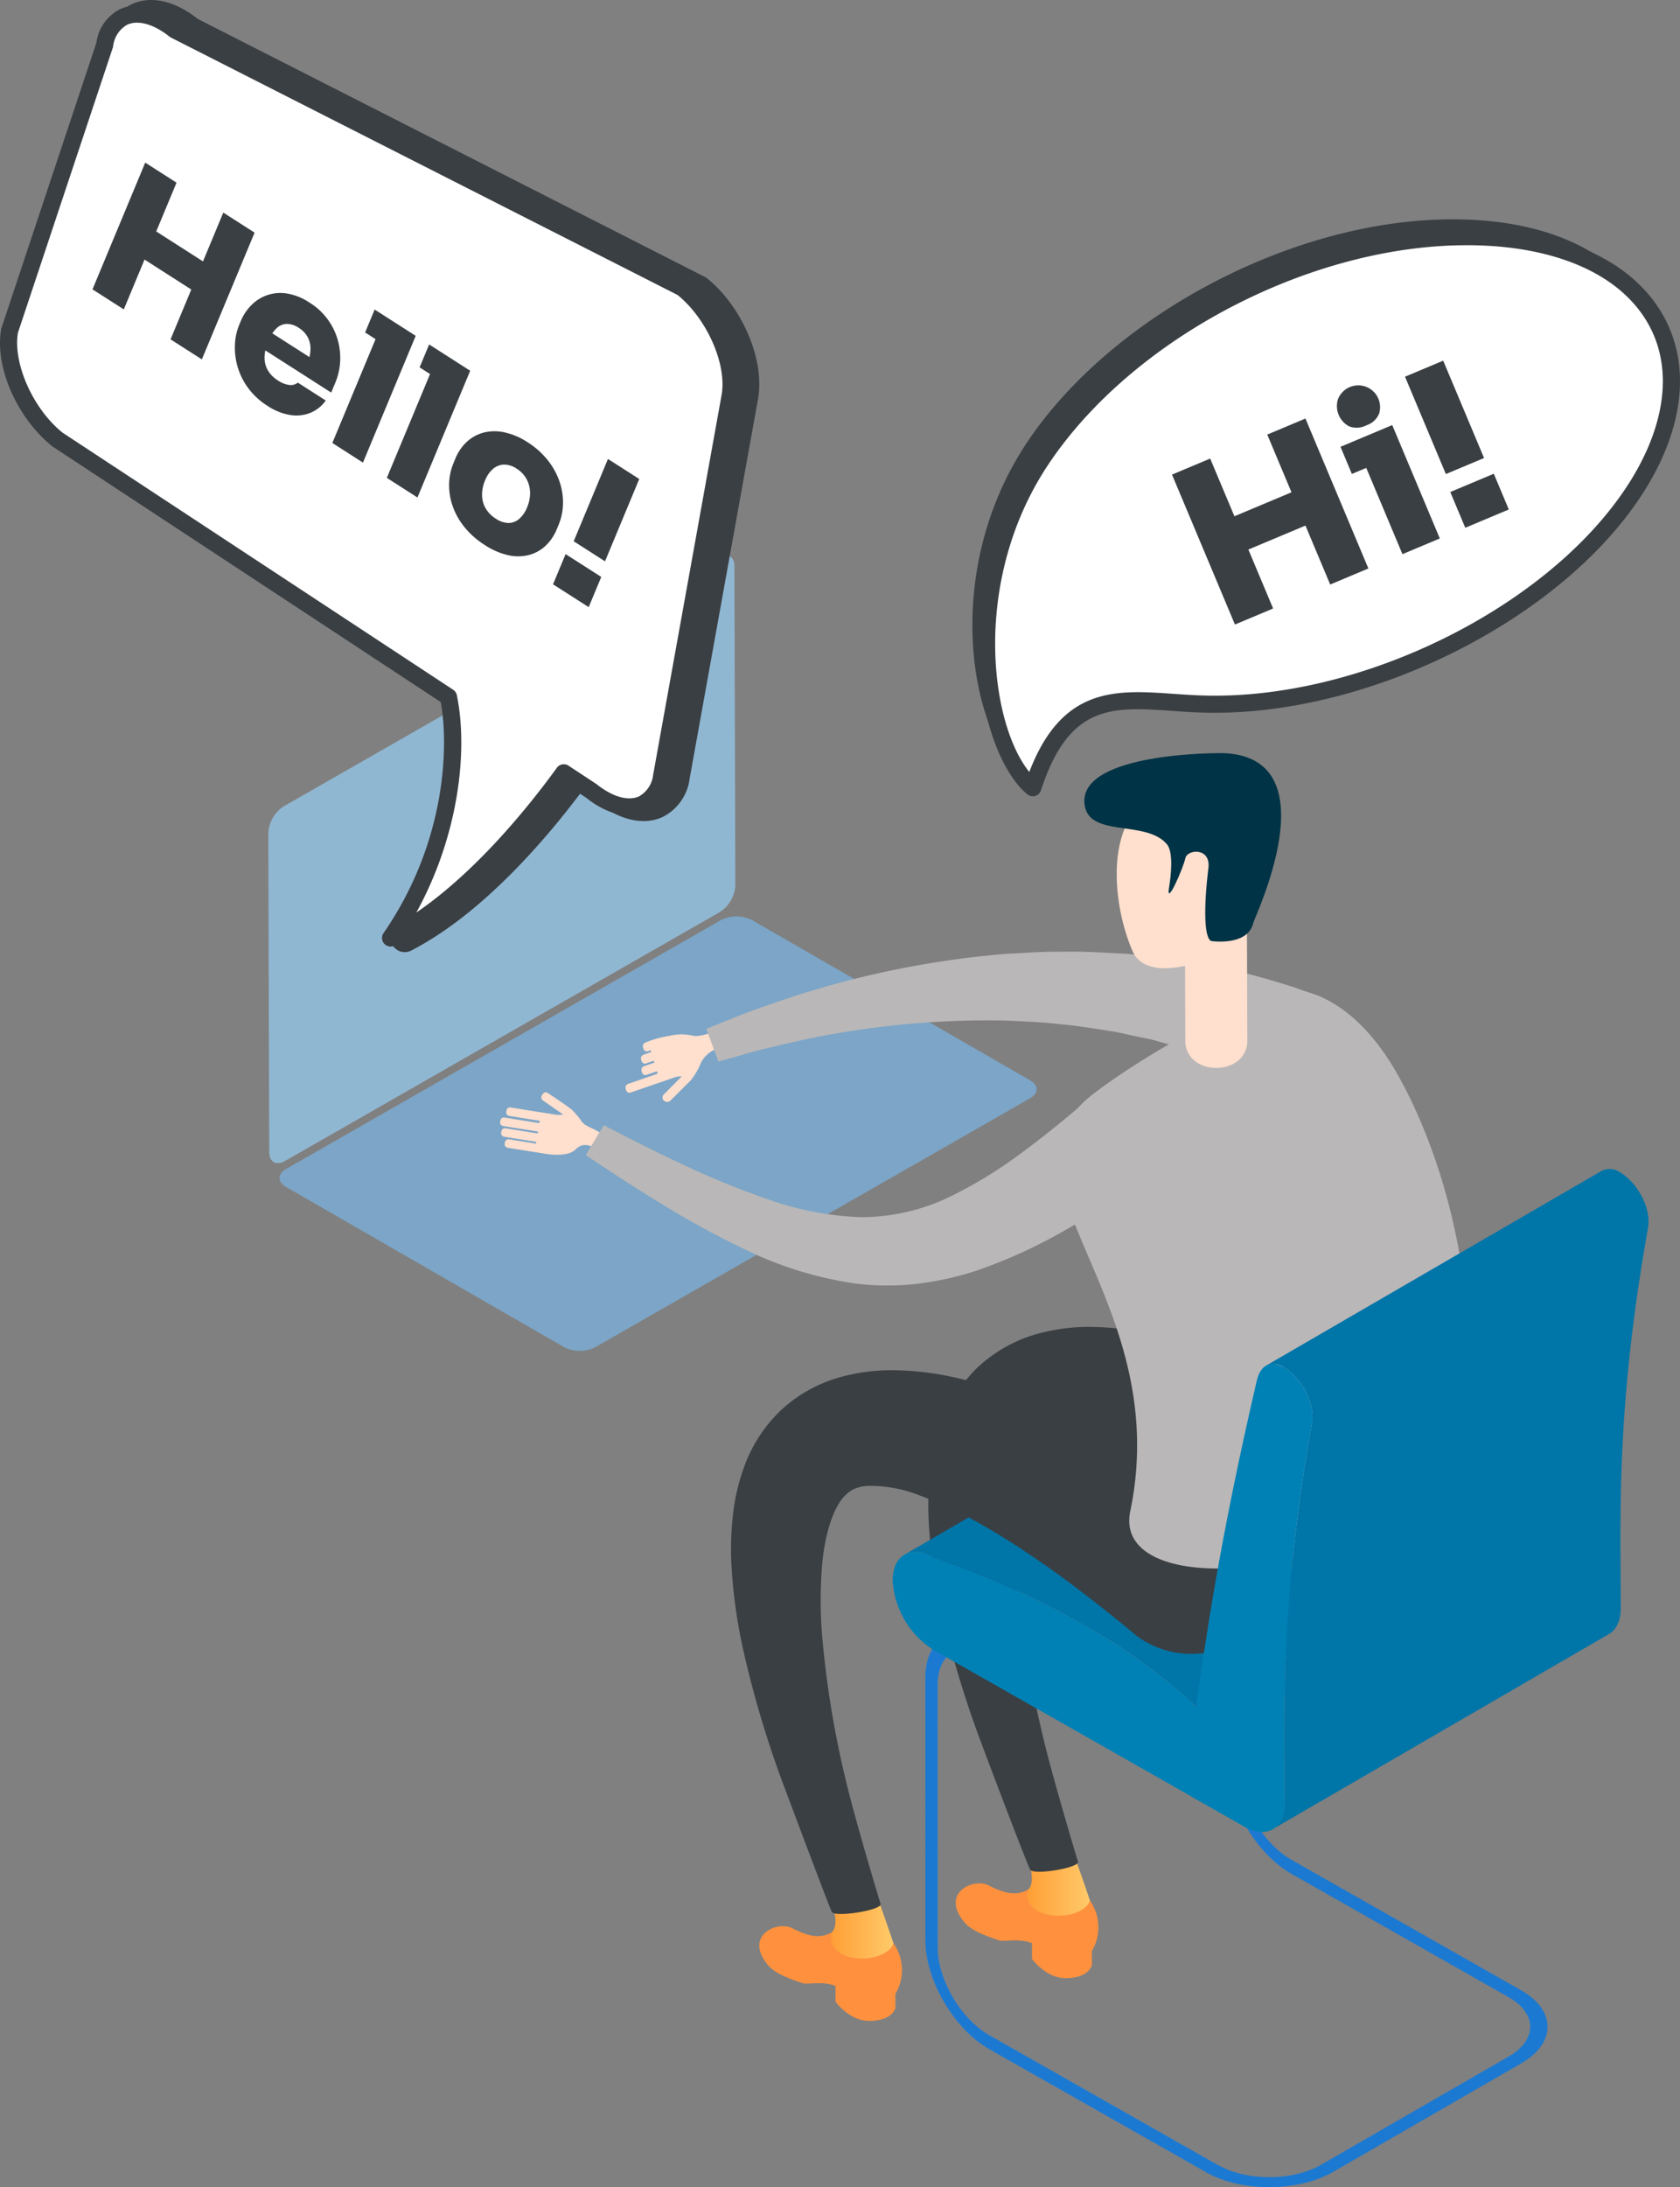
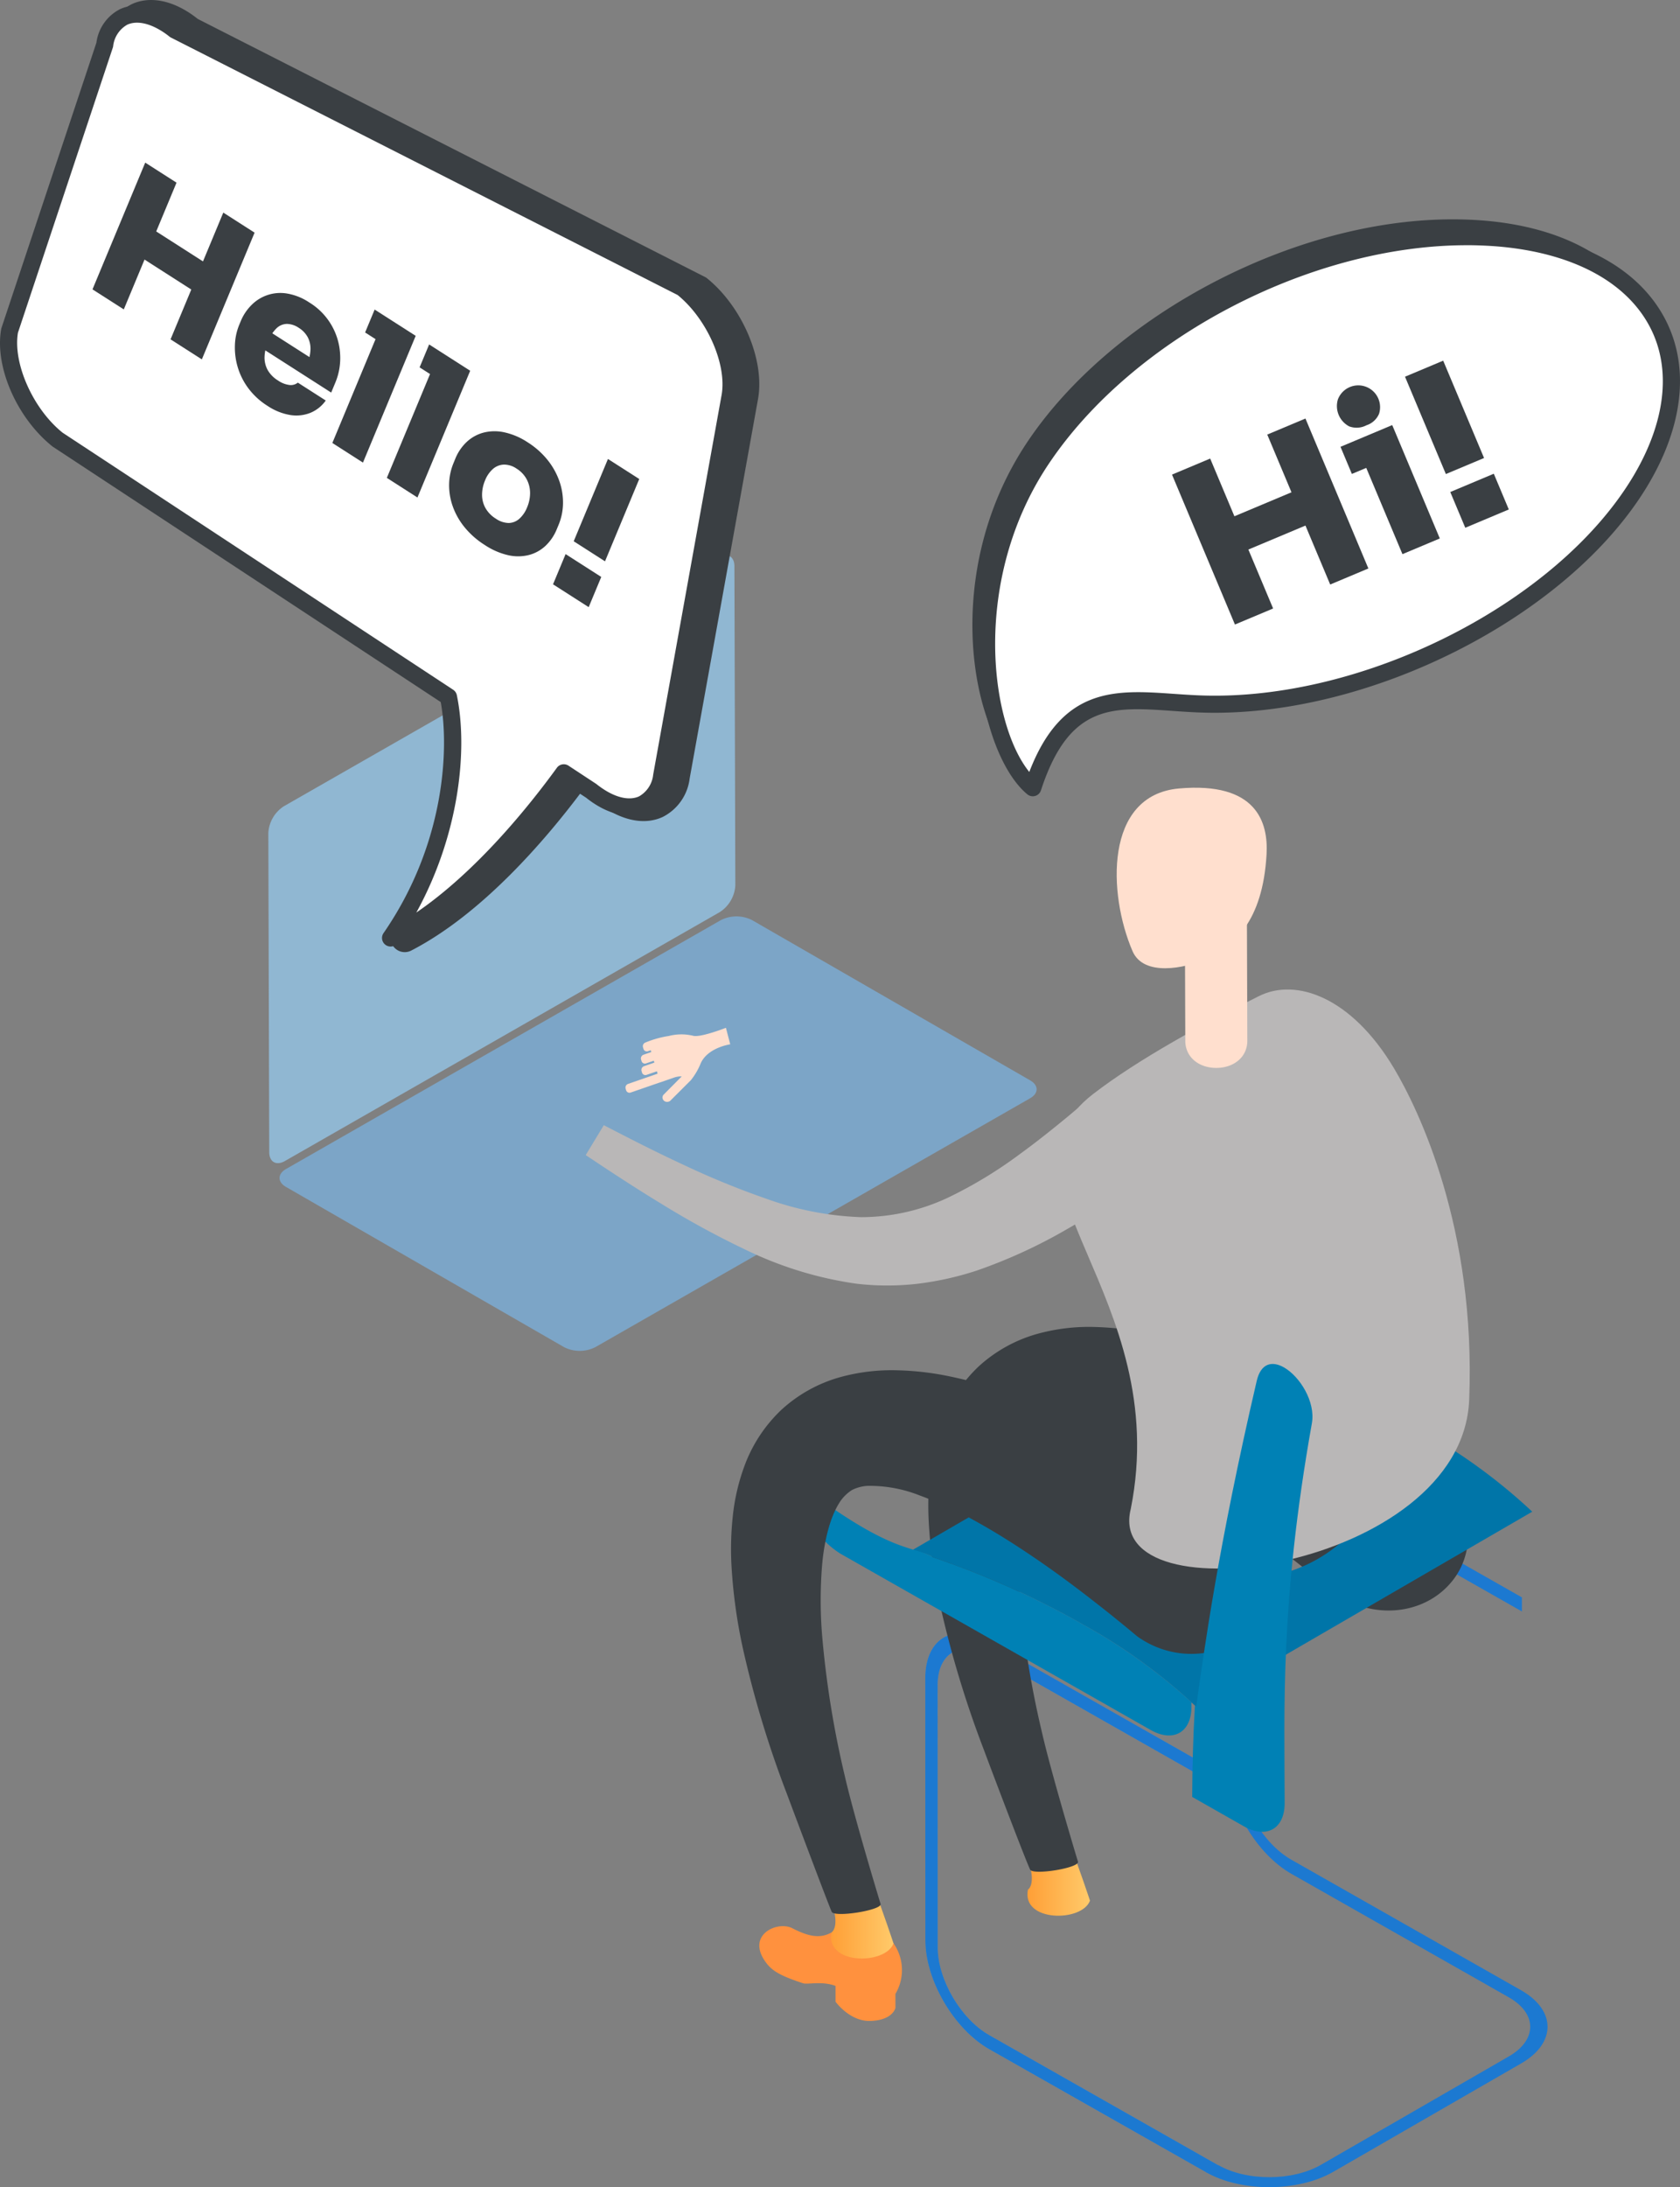
<svg xmlns="http://www.w3.org/2000/svg" xmlns:xlink="http://www.w3.org/1999/xlink" width="295.243" height="384.204" viewBox="0 0 295.243 384.204">
  <rect x="0" y="0" width="295.243" height="384.204" fill="#808080" stroke="none" />
  <defs>
    <style>.a{fill:#8c8c8d;}.b{fill:#3a3f43;}.c{fill:#fff;}.d{opacity:0.8;}.d,.e,.j{isolation:isolate;}.e{mix-blend-mode:screen;}.f{fill:url(#a);}.g{fill:url(#b);}.h{fill:#ff913e;}.i{fill:url(#c);}.k{clip-path:url(#e);}.l{fill:#1c79d1;}.m{fill:#0075a8;}.n{fill:#0081b5;}.o{fill:#b9b7b7;}.p{fill:#ffdfce;}.q{fill:#003345;}</style>
    <linearGradient id="a" x1="2.847" y1="0.5" x2="3.847" y2="0.5" gradientUnits="objectBoundingBox">
      <stop offset="0" stop-color="#7baed8" />
      <stop offset="1" stop-color="#94c4e6" />
    </linearGradient>
    <linearGradient id="b" x1="126.568" y1="34.246" x2="126.188" y2="33.96" xlink:href="#a" />
    <linearGradient id="c" y1="0.5" x2="1" y2="0.5" gradientUnits="objectBoundingBox">
      <stop offset="0" stop-color="#ff992f" />
      <stop offset="1" stop-color="#ffca6a" />
    </linearGradient>
    <clipPath id="e">
      <path class="a" d="M759.238,1691.94l0,2.47-40.53-23.019c-4.995-2.837-9.045-.522-9.045,5.146l.016,46.072c0,5.673,4.057,12.582,9.051,15.42l40.39,22.933-2.189,1.208-38.2-21.669c-6.187-3.517-11.224-12.091-11.224-19.122l-.017-46.079c0-7.029,5.031-9.893,11.221-6.379Z" transform="translate(-707.493 -1667.419)" />
    </clipPath>
  </defs>
  <g transform="translate(-599.34 -1476.61)">
    <g transform="translate(770.229 1515.143)">
      <path class="b" d="M725.619,1543.482c15.089-22.569,48.23-40.152,77.287-39.089q2.075.072,4.053.271a42.307,42.307,0,0,1,18.015,5.59c-5-4.062-12.1-6.8-20.993-7.7q-1.973-.2-4.052-.272c-29.06-1.065-62.2,16.519-77.288,39.088-15.361,22.972-9.66,50.966-1.514,57.672.11-.34.233-.619.347-.944C714.946,1588.192,711.993,1563.87,725.619,1543.482Z" transform="translate(-713 -1502.239)" />
      <g transform="translate(0.972 1.532)">
        <path class="c" d="M805.635,1504.573q-1.976-.2-4.052-.271c-29.06-1.064-62.2,16.519-77.288,39.088-15.361,22.972-9.66,50.965-1.514,57.67,6.112-18.77,16.629-15.186,29.449-14.715,29.054,1.069,63.653-16.427,77.287-39.088C842.48,1525.682,831.772,1507.218,805.635,1504.573Z" transform="translate(-713.139 -1502.755)" />
        <path class="b" d="M723.288,1603.068a1.49,1.49,0,0,1-.956-.343c-8.565-7.051-14.757-35.775,1.219-59.665,15.863-23.729,49.649-40.79,78.593-39.758,1.394.048,2.79.141,4.148.278h0c13.775,1.394,23.826,7.079,28.3,16.008,4.139,8.26,2.974,18.54-3.281,28.949-13.862,23.038-49.151,40.9-78.631,39.816-1.675-.062-3.311-.176-4.9-.287-10.511-.732-18.1-1.261-23.061,13.963a1.5,1.5,0,0,1-1.009.98A1.542,1.542,0,0,1,723.288,1603.068Zm76.258-96.8c-27.413,0-58.615,16.213-73.495,38.466-13.509,20.206-10.371,45.4-3.378,54.062,5.788-15.089,15.285-14.423,25.315-13.727,1.559.108,3.163.221,4.8.281,28.5,1.051,62.585-16.158,75.943-38.359,5.7-9.492,6.83-18.744,3.169-26.05-3.995-7.976-13.2-13.076-25.912-14.365h0c-1.292-.129-2.622-.216-3.953-.263C801.214,1506.279,800.379,1506.264,799.546,1506.264Z" transform="translate(-713.646 -1503.257)" />
      </g>
    </g>
    <g transform="translate(805.308 1539.964)">
      <path class="b" d="M747.391,1561.694l-11.06-26.337,6.71-2.817,11.06,26.337Zm1.207-12.688-2.455-5.844,12.339-5.181,2.455,5.844Zm15.533,5.659-11.06-26.339,6.71-2.818,11.06,26.339Z" transform="translate(-736.331 -1515.342)" />
      <path class="b" d="M760.81,1528.635a3.729,3.729,0,0,1-3.039.192,4.03,4.03,0,0,1-1.985-4.727,3.832,3.832,0,0,1,7.234,2.523A3.607,3.607,0,0,1,760.81,1528.635Zm-2.565,8.547-2-4.763,9.092-3.817,2,4.763Zm8.889,14.093-8.363-19.916,6.566-2.757,8.362,19.916Z" transform="translate(-726.635 -1517.285)" />
      <path class="b" d="M770.747,1538.666l-7.181-17.1,6.71-2.818,7.182,17.1Zm3.41,9.435-2.636-6.279,7.648-3.213,2.636,6.279Z" transform="translate(-722.618 -1518.747)" />
    </g>
    <g class="d" transform="translate(646.496 1574.14)">
      <g class="e" transform="translate(1.974 63.443)">
        <path class="f" d="M633.161,1628.044c-1.52.87-1.526,2.281-.017,3.153l48.879,28.149a6.086,6.086,0,0,0,5.485,0l76.406-43.718c1.523-.868,1.534-2.275.023-3.144l-48.879-28.153a6.083,6.083,0,0,0-5.488,0Z" transform="translate(-632.017 -1583.674)" />
      </g>
      <g class="e">
        <path class="g" d="M633.448,1585.566a5.97,5.97,0,0,0-2.744,4.712l.159,56.058c0,1.729,1.245,2.43,2.76,1.558l76.407-43.718a5.975,5.975,0,0,0,2.745-4.7l-.162-56.062c0-1.732-1.24-2.428-2.762-1.557Z" transform="translate(-630.704 -1541.478)" />
      </g>
    </g>
    <g transform="translate(687.226 1608.908)">
      <g transform="translate(80.071 190.444)">
-         <path class="h" d="M716.853,1697.014c2.62,1.344,4.784,1.95,6.9.732v.708c.23,1.844.7,2.385,1.484,2.833a8.81,8.81,0,0,0,7.856-.027,3.316,3.316,0,0,0,1.461-1.491v-.215a8.191,8.191,0,0,1,.419,9l.008,2.445s-.456,2.24-4.515,2.3c-3.55.057-6.013-3.381-6.013-3.381v-2.774c-2.386-.9-4.917-.21-5.706-.469-4.1-1.34-5.506-2.215-6.607-3.748C708.713,1698.154,714.241,1695.672,716.853,1697.014Z" transform="translate(-711.049 -1688.557)" />
        <path class="i" d="M727.185,1692.82c1.475,3.742,3.407,9.576,3.407,9.576-1.4,3.809-12.075,3.8-10.9-1.938,0,0,1.837-1.062-.5-6.59C718.114,1691.3,726.106,1690.084,727.185,1692.82Z" transform="translate(-706.997 -1691.268)" />
      </g>
      <g transform="translate(45.553 197.958)">
        <path class="h" d="M693.894,1702.014c2.621,1.344,4.784,1.949,6.9.731v.708c.23,1.845.7,2.386,1.484,2.831a8.791,8.791,0,0,0,7.856-.026,3.282,3.282,0,0,0,1.461-1.489v-.221a8.2,8.2,0,0,1,.416,9.006l.006,2.445s-.448,2.231-4.514,2.3c-3.547.06-6.013-3.375-6.013-3.375v-2.777c-2.387-.9-4.915-.206-5.706-.465-4.1-1.344-5.5-2.214-6.6-3.751C685.754,1703.15,691.283,1700.67,693.894,1702.014Z" transform="translate(-688.091 -1693.555)" />
        <path class="i" d="M704.226,1697.821c1.475,3.739,3.4,9.573,3.4,9.573-1.4,3.812-12.072,3.8-10.893-1.938,0,0,1.843-1.062-.5-6.59C695.156,1696.3,703.151,1695.08,704.226,1697.821Z" transform="translate(-684.039 -1696.266)" />
      </g>
      <g transform="translate(74.724 123.78)">
        <g class="j" transform="translate(0 30.806)">
          <path class="a" d="M759.238,1691.94l0,2.47-40.53-23.019c-4.995-2.837-9.045-.522-9.045,5.146l.016,46.072c0,5.673,4.057,12.582,9.051,15.42l40.39,22.933-2.189,1.208-38.2-21.669c-6.187-3.517-11.224-12.091-11.224-19.122l-.017-46.079c0-7.029,5.031-9.893,11.221-6.379Z" transform="translate(-707.493 -1667.419)" />
          <g class="k">
            <path class="l" d="M759.238,1691.94l0,2.47-40.53-23.019c-4.995-2.837-9.045-.522-9.045,5.146l.016,46.072c0,5.673,4.057,12.582,9.051,15.42l40.442,22.933-2.24,1.208-38.2-21.669c-6.187-3.517-11.224-12.091-11.224-19.122l-.017-46.079c0-7.029,5.031-9.893,11.221-6.379Z" transform="translate(-707.493 -1667.419)" />
          </g>
        </g>
        <path class="l" d="M795.832,1740.561h0l-.017-.006c-.033-.021-.062-.045-.09-.065l-.008,0-40.411-22.951c-4.993-2.837-9.05-9.75-9.053-15.422l-.017-46.072c0-5.671,4.055-7.982,9.048-5.148l40.527,23.023v-2.473l-40.53-23.019c-6.187-3.515-11.221-.648-11.218,6.381l.02,46.074c0,7.038,5.034,15.613,11.222,19.128l38.255,21.721h0c4.96,2.837,4.947,7.471-.029,10.343l-33.044,19.056c-4.972,2.869-13.043,2.894-18,.057l-2.167,1.249c6.145,3.514,16.167,3.482,22.329-.071l33.043-19.059C801.815,1749.781,801.863,1744.083,795.832,1740.561Z" transform="translate(-690.964 -1646.93)" />
      </g>
      <path class="b" d="M795.956,1655.636c7.259,5.252,8.832,14.649,3.933,20.681-4.93,6.073-14.125,6.782-20.7,2.033,0,0-1.822-1.547-5.04-4.124-3.228-2.553-7.86-6.2-13.566-10.048-2.849-1.927-5.963-3.912-9.277-5.755A68.623,68.623,0,0,0,741,1653.627a23.893,23.893,0,0,0-9.191-1.685,6.991,6.991,0,0,0-2.7.723,7.14,7.14,0,0,0-2.342,2.424c-1.54,2.5-2.548,6.512-2.92,10.686a76.056,76.056,0,0,0,.044,12.963,168.755,168.755,0,0,0,3.9,24c1.6,7.061,6.022,21.74,6.355,22.835s-7.931,2.44-8.412,1.388c-.827-1.786-5.518-14.064-8.149-21.106a180.975,180.975,0,0,1-7.554-24.883,91.217,91.217,0,0,1-2.118-15.25,53.479,53.479,0,0,1,.248-8.514,36.134,36.134,0,0,1,2.245-9.289,25.9,25.9,0,0,1,6.264-9.314,25.391,25.391,0,0,1,10.344-5.746,33.981,33.981,0,0,1,10.31-1.2,51.234,51.234,0,0,1,8.892,1.052,87.375,87.375,0,0,1,14.778,4.473c4.414,1.725,8.382,3.569,11.971,5.342,7.178,3.562,12.8,6.9,16.758,9.251,1.956,1.2,3.514,2.135,4.56,2.806Z" transform="translate(-632.592 -1530.85)" />
      <g transform="translate(68.994 115.937)">
        <path class="m" d="M734.513,1649.49a327.827,327.827,0,0,0,13.1,14.746q2.86,1.917,5.723,3.849a26.2,26.2,0,0,0,19.386,1.427,25.9,25.9,0,0,0,15.187-12.951,25.326,25.326,0,0,0,2.64-12.79c-.126-.683-.25-1.368-.383-2.057,1.768.911,3.58,1.884,5.431,2.935a98.577,98.577,0,0,1,19.789,14.375l-59.063,34.262a98.73,98.73,0,0,0-19.791-14.38,152.741,152.741,0,0,0-26.4-11.855c-1.985-1.126-3.784-1.228-5.081-.474Z" transform="translate(-702.989 -1641.713)" />
-         <path class="n" d="M710.831,1658.886a152.743,152.743,0,0,1,26.4,11.855,100.543,100.543,0,0,1,18.95,13.6l16.382,16.925c0,.274,0,.543,0,.807,0,4.487-3.2,6.3-7.149,4.059l-54.579-31a15.528,15.528,0,0,1-7.155-12.177C703.682,1658.462,706.885,1656.649,710.831,1658.886Z" transform="translate(-703.682 -1633.549)" />
+         <path class="n" d="M710.831,1658.886a152.743,152.743,0,0,1,26.4,11.855,100.543,100.543,0,0,1,18.95,13.6c0,.274,0,.543,0,.807,0,4.487-3.2,6.3-7.149,4.059l-54.579-31a15.528,15.528,0,0,1-7.155-12.177C703.682,1658.462,706.885,1656.649,710.831,1658.886Z" transform="translate(-703.682 -1633.549)" />
      </g>
      <path class="b" d="M772.9,1660.7c7.26,5.252,8.833,14.653,3.929,20.685-4.922,6.073-14.118,6.779-20.694,2.031,0,0-1.819-1.552-5.038-4.127-3.228-2.551-7.856-6.205-13.566-10.046-2.848-1.923-5.966-3.912-9.275-5.76a68.652,68.652,0,0,0-10.316-4.792,23.86,23.86,0,0,0-9.186-1.684,7.009,7.009,0,0,0-2.693.719,7.088,7.088,0,0,0-2.345,2.427c-1.54,2.5-2.55,6.512-2.917,10.682a75.606,75.606,0,0,0,.039,12.966,168.622,168.622,0,0,0,3.9,24c1.6,7.053,5.992,21.547,6.328,22.638s-8.106,2.446-8.59,1.388-5.32-13.876-7.948-20.912a181.76,181.76,0,0,1-7.554-24.888,91.913,91.913,0,0,1-2.122-15.247,54.188,54.188,0,0,1,.25-8.513,36.16,36.16,0,0,1,2.245-9.29,25.849,25.849,0,0,1,6.268-9.31,25.359,25.359,0,0,1,10.344-5.754,34.254,34.254,0,0,1,10.305-1.2,50.731,50.731,0,0,1,8.892,1.052,88.087,88.087,0,0,1,14.782,4.473c4.41,1.726,8.379,3.563,11.968,5.342,7.176,3.565,12.8,6.894,16.758,9.251,1.956,1.194,3.514,2.136,4.557,2.809S772.861,1660.68,772.9,1660.7Z" transform="translate(-644.2 -1528.297)" />
      <path class="o" d="M729.125,1610.59c-19.216,14.826,14.139,35.4,6.632,72.881-4.855,19.607,58.287,10.774,59.478-19.208,1.2-30.2-8.931-51.034-13.228-58.227-7.473-12.514-17.217-15.886-23.667-12.685C748.771,1598.1,737.131,1604.419,729.125,1610.59Z" transform="translate(-624.925 -1550.698)" />
-       <path class="p" d="M659.117,1613.967a.631.631,0,0,1-.517-.722l.039-.242a.63.63,0,0,1,.717-.523l4.748.762.053-.31-5.652-.9a.625.625,0,0,1-.522-.719l.042-.245a.621.621,0,0,1,.717-.519l5.652.906.056-.331-6.13-.98a.623.623,0,0,1-.519-.717l.039-.244a.628.628,0,0,1,.72-.523l6.134.982.066-.409-5.37-.86a.62.62,0,0,1-.517-.716l.039-.242a.631.631,0,0,1,.72-.525l5.369.86v-.008s1.3.207,2.5.4a3.78,3.78,0,0,0,1.368-.017l-3.551-2.473a.654.654,0,0,1-.189-.874l.01-.015s.409-.826,1.025-.424c.19.125,3.473,2.3,4.232,2.945a13.755,13.755,0,0,1,1.809,2.171c1.089,1.275,3.3.979,6.208,4.691.308.4-1.908,1.891-1.908,1.891s-3.01-4.249-5.447-1.779c-1.463,1.479-5.228.776-5.228.776-.02,0-.042-.006-.065-.006Z" transform="translate(-657.794 -1544.649)" />
      <path class="p" d="M675.939,1599.285a.69.69,0,0,0-.409.844l.075.252a.61.61,0,0,0,.785.427l.495-.171.093.317-1.373.474a.69.69,0,0,0-.414.845l.075.248a.611.611,0,0,0,.789.426l1.37-.471.1.331-1.839.64a.688.688,0,0,0-.41.842l.072.25a.617.617,0,0,0,.789.428l1.836-.633.122.418-5.2,1.8a.683.683,0,0,0-.415.839l.074.255a.621.621,0,0,0,.789.426l5.207-1.8,0,.011s1.26-.441,2.427-.842a3.668,3.668,0,0,1,1.359-.212l-3.175,3.2a.723.723,0,0,0-.062.944l.006.024a.87.87,0,0,0,1.206.12l3.657-3.649v0l0-.006a11.858,11.858,0,0,0,1.627-2.748c1.144-2.939,5.262-3.521,5.262-3.521l-.756-2.9s-4.484,1.764-5.782,1.394a8.851,8.851,0,0,0-4.256.042A17.725,17.725,0,0,0,675.939,1599.285Z" transform="translate(-650.413 -1548.446)" />
-       <path class="o" d="M790.447,1596.06a8.046,8.046,0,0,1,3.829,4.856,8.227,8.227,0,0,1-.747,6.139,9.856,9.856,0,0,1-4.571,4.283,7.481,7.481,0,0,1-5.552.371,6.08,6.08,0,0,1-.884-.279l-3.768-1.812c-2.452-1.031-5.946-2.586-10.347-3.981-2.167-.807-4.616-1.358-7.175-2.1-1.275-.388-2.63-.588-4-.911-1.377-.269-2.765-.656-4.213-.854-2.891-.454-5.882-.979-8.967-1.225-3.073-.391-6.226-.469-9.391-.642a155.665,155.665,0,0,0-34.946,3.219c-4.726,1.031-8.674,1.959-11.386,2.775-2.735.771-4.3,1.207-4.3,1.207l-2.134-5.754,4.288-1.714c2.714-1.14,6.679-2.527,11.487-4.126a165.828,165.828,0,0,1,36.684-7.315c3.438-.177,6.885-.453,10.294-.389,3.413-.075,6.775.14,10.042.31,1.637.054,3.225.307,4.8.443,1.565.194,3.117.276,4.6.553,2.968.519,5.813.865,8.382,1.512,5.18,1.063,9.42,2.41,12.391,3.317,2.935,1.043,4.616,1.636,4.616,1.636A8.665,8.665,0,0,1,790.447,1596.06Z" transform="translate(-645.655 -1552.926)" />
      <g transform="translate(121.626 73.034)">
-         <path class="m" d="M809.53,1613.777a3.139,3.139,0,0,0-3.16-.289l-59.061,34.26a3.135,3.135,0,0,1,3.16.295c2.8,1.588,5.583,6.043,4.917,9.806-5.65,31.724-4.793,50.467-4.787,66.758,0,2.225-.786,3.8-2.066,4.537l59.058-34.262c1.281-.743,2.069-2.314,2.069-4.539-.006-16.286-.863-35.029,4.787-66.753C815.113,1619.824,812.327,1615.366,809.53,1613.777Z" transform="translate(-734.347 -1613.178)" />
        <g transform="translate(0 34.262)">
          <path class="n" d="M739.171,1695.97c.072.074.15.135.224.209,1.4-10.022,3.872-28.179,10.64-57.248.738-3.166,2.757-3.514,4.775-2.362,2.8,1.588,5.583,6.043,4.917,9.806-5.65,31.724-4.793,50.467-4.787,66.758,0,4.487-3.2,6.3-7.149,4.06l-9.1-5.172C738.717,1707.12,738.831,1701.828,739.171,1695.97Z" transform="translate(-738.688 -1635.966)" />
        </g>
      </g>
      <g transform="translate(102.674)">
        <g transform="translate(5.686 6.073)">
          <path class="p" d="M737.918,1610.242c.01,2.935,2.455,4.766,5.464,4.759h0c3.007-.01,5.446-1.855,5.437-4.793l-.1-30.578a5.387,5.387,0,0,0-5.47-5.3h0a5.389,5.389,0,0,0-5.434,5.338Z" transform="translate(-725.861 -1565.779)" />
          <path class="p" d="M732.647,1597.343c1.958,4.548,9.233,2.983,12.623,1.5,5.2-2.263,10.26-6.673,10.935-18.5.319-5.619-1.743-12.778-15.394-11.566C727.649,1569.949,728.341,1587.355,732.647,1597.343Z" transform="translate(-729.865 -1568.642)" />
        </g>
-         <path class="q" d="M726.094,1573.315c-.594-8.763,23.253-8.817,25.036-8.687,18.117,1.332,4.885,28.751,4.652,29.779-.851,3.708-5.967,3.357-7.253,3.227-1.439-.144-1.478-5.977-.661-12.645.589-3.909-3.694-3.521-4.025-1.943-.367,1.745-3.479,8.83-2.864,5.115.292-1.749.841-6.142-.4-7.581C736.788,1576.174,726.519,1579.642,726.094,1573.315Z" transform="translate(-726.083 -1564.603)" />
      </g>
      <path class="o" d="M756.695,1605.178c3.267-2.022,7.976-1.051,10.824,2.481,2.833,3.512,2.726,8.355-.272,11.1a6.683,6.683,0,0,1-.735.657s-1.353.9-3.727,2.49c-2.4,1.561-5.834,3.806-10.215,6.3a90.675,90.675,0,0,1-16.092,7.4,54.313,54.313,0,0,1-10.257,2.288,46.409,46.409,0,0,1-10.916-.009,65.5,65.5,0,0,1-19.364-5.937,154.231,154.231,0,0,1-14.688-7.995c-4.13-2.506-7.468-4.7-9.8-6.224-2.323-1.544-3.651-2.424-3.651-2.424l3.183-5.256s1.4.727,3.852,1.984,5.952,3.025,10.2,5a145.8,145.8,0,0,0,14.575,5.961,54.6,54.6,0,0,0,16.564,3.214,35.945,35.945,0,0,0,15.307-3.435,76.807,76.807,0,0,0,12.583-7.621c3.607-2.622,6.557-5.052,8.618-6.746,2.052-1.727,3.23-2.715,3.23-2.715A6.391,6.391,0,0,1,756.695,1605.178Z" transform="translate(-652.756 -1544.697)" />
    </g>
    <g transform="translate(599.34 1476.61)">
      <path class="b" d="M722.93,1525.368l-89.34-45.433a18.324,18.324,0,0,0-2.207-1.522c-3.329-1.945-6.659-2.335-9.377-1.079a8.72,8.72,0,0,0-4.729,6.721l-16.713,50.2c-1.242,6.906,2.842,16.351,9.469,21.628l67.849,44.644c1.323,7.94.592,24.161-9.967,39.44a2.487,2.487,0,0,0,3.18,3.625c12.493-6.435,23.638-19.5,29.908-27.856l2.711,1.773a17.59,17.59,0,0,0,2.213,1.522c3.329,1.95,6.658,2.341,9.371,1.089a8.746,8.746,0,0,0,4.735-6.733l12.015-66.667C733.3,1539.807,729.228,1530.362,722.93,1525.368Z" transform="translate(-598.836 -1476.61)" />
      <g transform="translate(0 0.975)">
        <path class="c" d="M627.646,1479.72a14.724,14.724,0,0,1,1.9,1.313l89.183,45.294c5.724,4.551,9.477,13.112,8.389,19.119L715.1,1612.11c-.965,5.339-5.413,6.87-10.406,3.944a15.446,15.446,0,0,1-1.906-1.315l-4.877-3.206c-6.987,9.618-18.17,22.7-30.437,29.009,10.685-15.465,12.123-32.9,10.171-42.347l-68.735-45.223c-5.7-4.553-9.463-13.112-8.39-19.116l16.713-50.2C618.2,1478.333,622.659,1476.8,627.646,1479.72Z" transform="translate(-598.836 -1476.753)" />
        <path class="b" d="M667.981,1642.553a1.506,1.506,0,0,1-1.239-2.361c10.923-15.808,11.5-32.643,10.054-40.583l-68.205-44.877c-6.3-5.02-10.221-14.047-9.042-20.635a1.445,1.445,0,0,1,.053-.212l16.68-50.1a7.738,7.738,0,0,1,4.154-5.894c2.419-1.114,5.425-.745,8.469,1.033h0a16.688,16.688,0,0,1,1.97,1.344l89.044,45.224a1.49,1.49,0,0,1,.256.164c6.2,4.932,10.126,13.963,8.932,20.561l-12.019,66.666a7.79,7.79,0,0,1-4.178,6.02c-2.413,1.11-5.42.74-8.468-1.043a17.338,17.338,0,0,1-2.09-1.442l-3.565-2.338c-6.106,8.24-17.442,21.784-30.118,28.307A1.513,1.513,0,0,1,667.981,1642.553Zm-65.489-107.822c-.905,5.41,2.676,13.428,7.863,17.569l68.623,45.145a1.5,1.5,0,0,1,.646.952c1.989,9.629.391,24.546-7.119,38.185,10.592-7.229,19.783-18.664,24.7-25.427a1.5,1.5,0,0,1,2.043-.373l4.877,3.206a15.538,15.538,0,0,0,1.839,1.275c2.174,1.275,4.2,1.595,5.692.908a4.976,4.976,0,0,0,2.475-3.822l12.019-66.666c.973-5.38-2.559-13.392-7.73-17.581l-89.046-45.224a1.452,1.452,0,0,1-.265-.172,13.537,13.537,0,0,0-1.713-1.18l0,0c-2.172-1.272-4.195-1.591-5.7-.9a4.951,4.951,0,0,0-2.473,3.807,1.512,1.512,0,0,1-.053.208Z" transform="translate(-599.34 -1477.258)" />
      </g>
    </g>
    <g transform="translate(615.594 1505.177)">
      <path class="b" d="M610.151,1517.874l9.268-22.264,5.5,3.52-9.266,22.264Zm8.2-5.84,2.055-4.941,10.111,6.473-2.057,4.941Zm5.519,14.62,9.268-22.266,5.5,3.521-9.268,22.264Z" transform="translate(-610.151 -1495.61)" />
      <path class="b" d="M632.527,1530.666a12.433,12.433,0,0,1-3.359-3.079,11.833,11.833,0,0,1-1.867-3.7,12.069,12.069,0,0,1-.5-3.875,10.2,10.2,0,0,1,.756-3.571l.254-.612a8.647,8.647,0,0,1,1.941-2.908,7.118,7.118,0,0,1,6.268-1.976,10.021,10.021,0,0,1,3.846,1.556,11.35,11.35,0,0,1,5.425,9.092,11.18,11.18,0,0,1-.833,4.971l-.737,1.77-14.426-9.236,1.243-2.989,11.323,7.247-2.421.15a7.683,7.683,0,0,0,.639-2.661,4.377,4.377,0,0,0-.465-2.209,4.45,4.45,0,0,0-1.6-1.682,3.826,3.826,0,0,0-2.058-.681,2.7,2.7,0,0,0-1.833.759,6.379,6.379,0,0,0-1.485,2.312,7.628,7.628,0,0,0-.627,2.672,4.538,4.538,0,0,0,.531,2.328,5.217,5.217,0,0,0,1.84,1.873,4.5,4.5,0,0,0,2.013.786,1.965,1.965,0,0,0,1.464-.415l4.906,3.141a6.171,6.171,0,0,1-2.673,2.152,6.656,6.656,0,0,1-3.536.4A10.2,10.2,0,0,1,632.527,1530.666Z" transform="translate(-601.772 -1487.941)" />
      <path class="b" d="M638.187,1536.214l9.266-22.264,5.381,3.445-9.268,22.264Zm5.758-19.412,1.675-4.025,7.214,4.617-1.676,4.026Z" transform="translate(-596.034 -1486.966)" />
      <path class="b" d="M644.557,1540.292l9.266-22.264,5.381,3.445-9.268,22.264Zm5.757-19.413,1.676-4.025,7.214,4.619-1.676,4.026Z" transform="translate(-592.827 -1484.913)" />
      <path class="b" d="M658.109,1546.978a14.559,14.559,0,0,1-3.563-3.13,12.326,12.326,0,0,1-2.079-3.686,11.017,11.017,0,0,1-.63-3.879,10.133,10.133,0,0,1,.779-3.712l.3-.734a8.339,8.339,0,0,1,2.057-3.009,6.928,6.928,0,0,1,2.974-1.61,7.948,7.948,0,0,1,3.643-.024,12.107,12.107,0,0,1,4.031,1.73,14.217,14.217,0,0,1,3.491,3.084,12.636,12.636,0,0,1,2.078,3.685,11.4,11.4,0,0,1,.663,3.941,10.218,10.218,0,0,1-.786,3.823l-.305.731a8.29,8.29,0,0,1-1.989,2.936,6.75,6.75,0,0,1-2.915,1.609,7.806,7.806,0,0,1-3.628.036A12.419,12.419,0,0,1,658.109,1546.978Zm1.93-4.635a4.1,4.1,0,0,0,2.282.767,2.893,2.893,0,0,0,1.867-.755,5.276,5.276,0,0,0,1.347-1.977,6.436,6.436,0,0,0,.529-2.577,5.15,5.15,0,0,0-.6-2.375,5,5,0,0,0-1.77-1.866,3.86,3.86,0,0,0-2.251-.707,3.09,3.09,0,0,0-1.909.767,5.259,5.259,0,0,0-1.388,2.027,6.446,6.446,0,0,0-.519,2.508,4.745,4.745,0,0,0,.6,2.335A5.229,5.229,0,0,0,660.039,1542.343Z" transform="translate(-589.163 -1479.807)" />
      <path class="b" d="M663.982,1552.251l2.209-5.306,6.267,4.011-2.21,5.306Zm3.633-7.561,6.019-14.456,5.5,3.52-6.017,14.458Z" transform="translate(-583.046 -1478.177)" />
    </g>
  </g>
</svg>